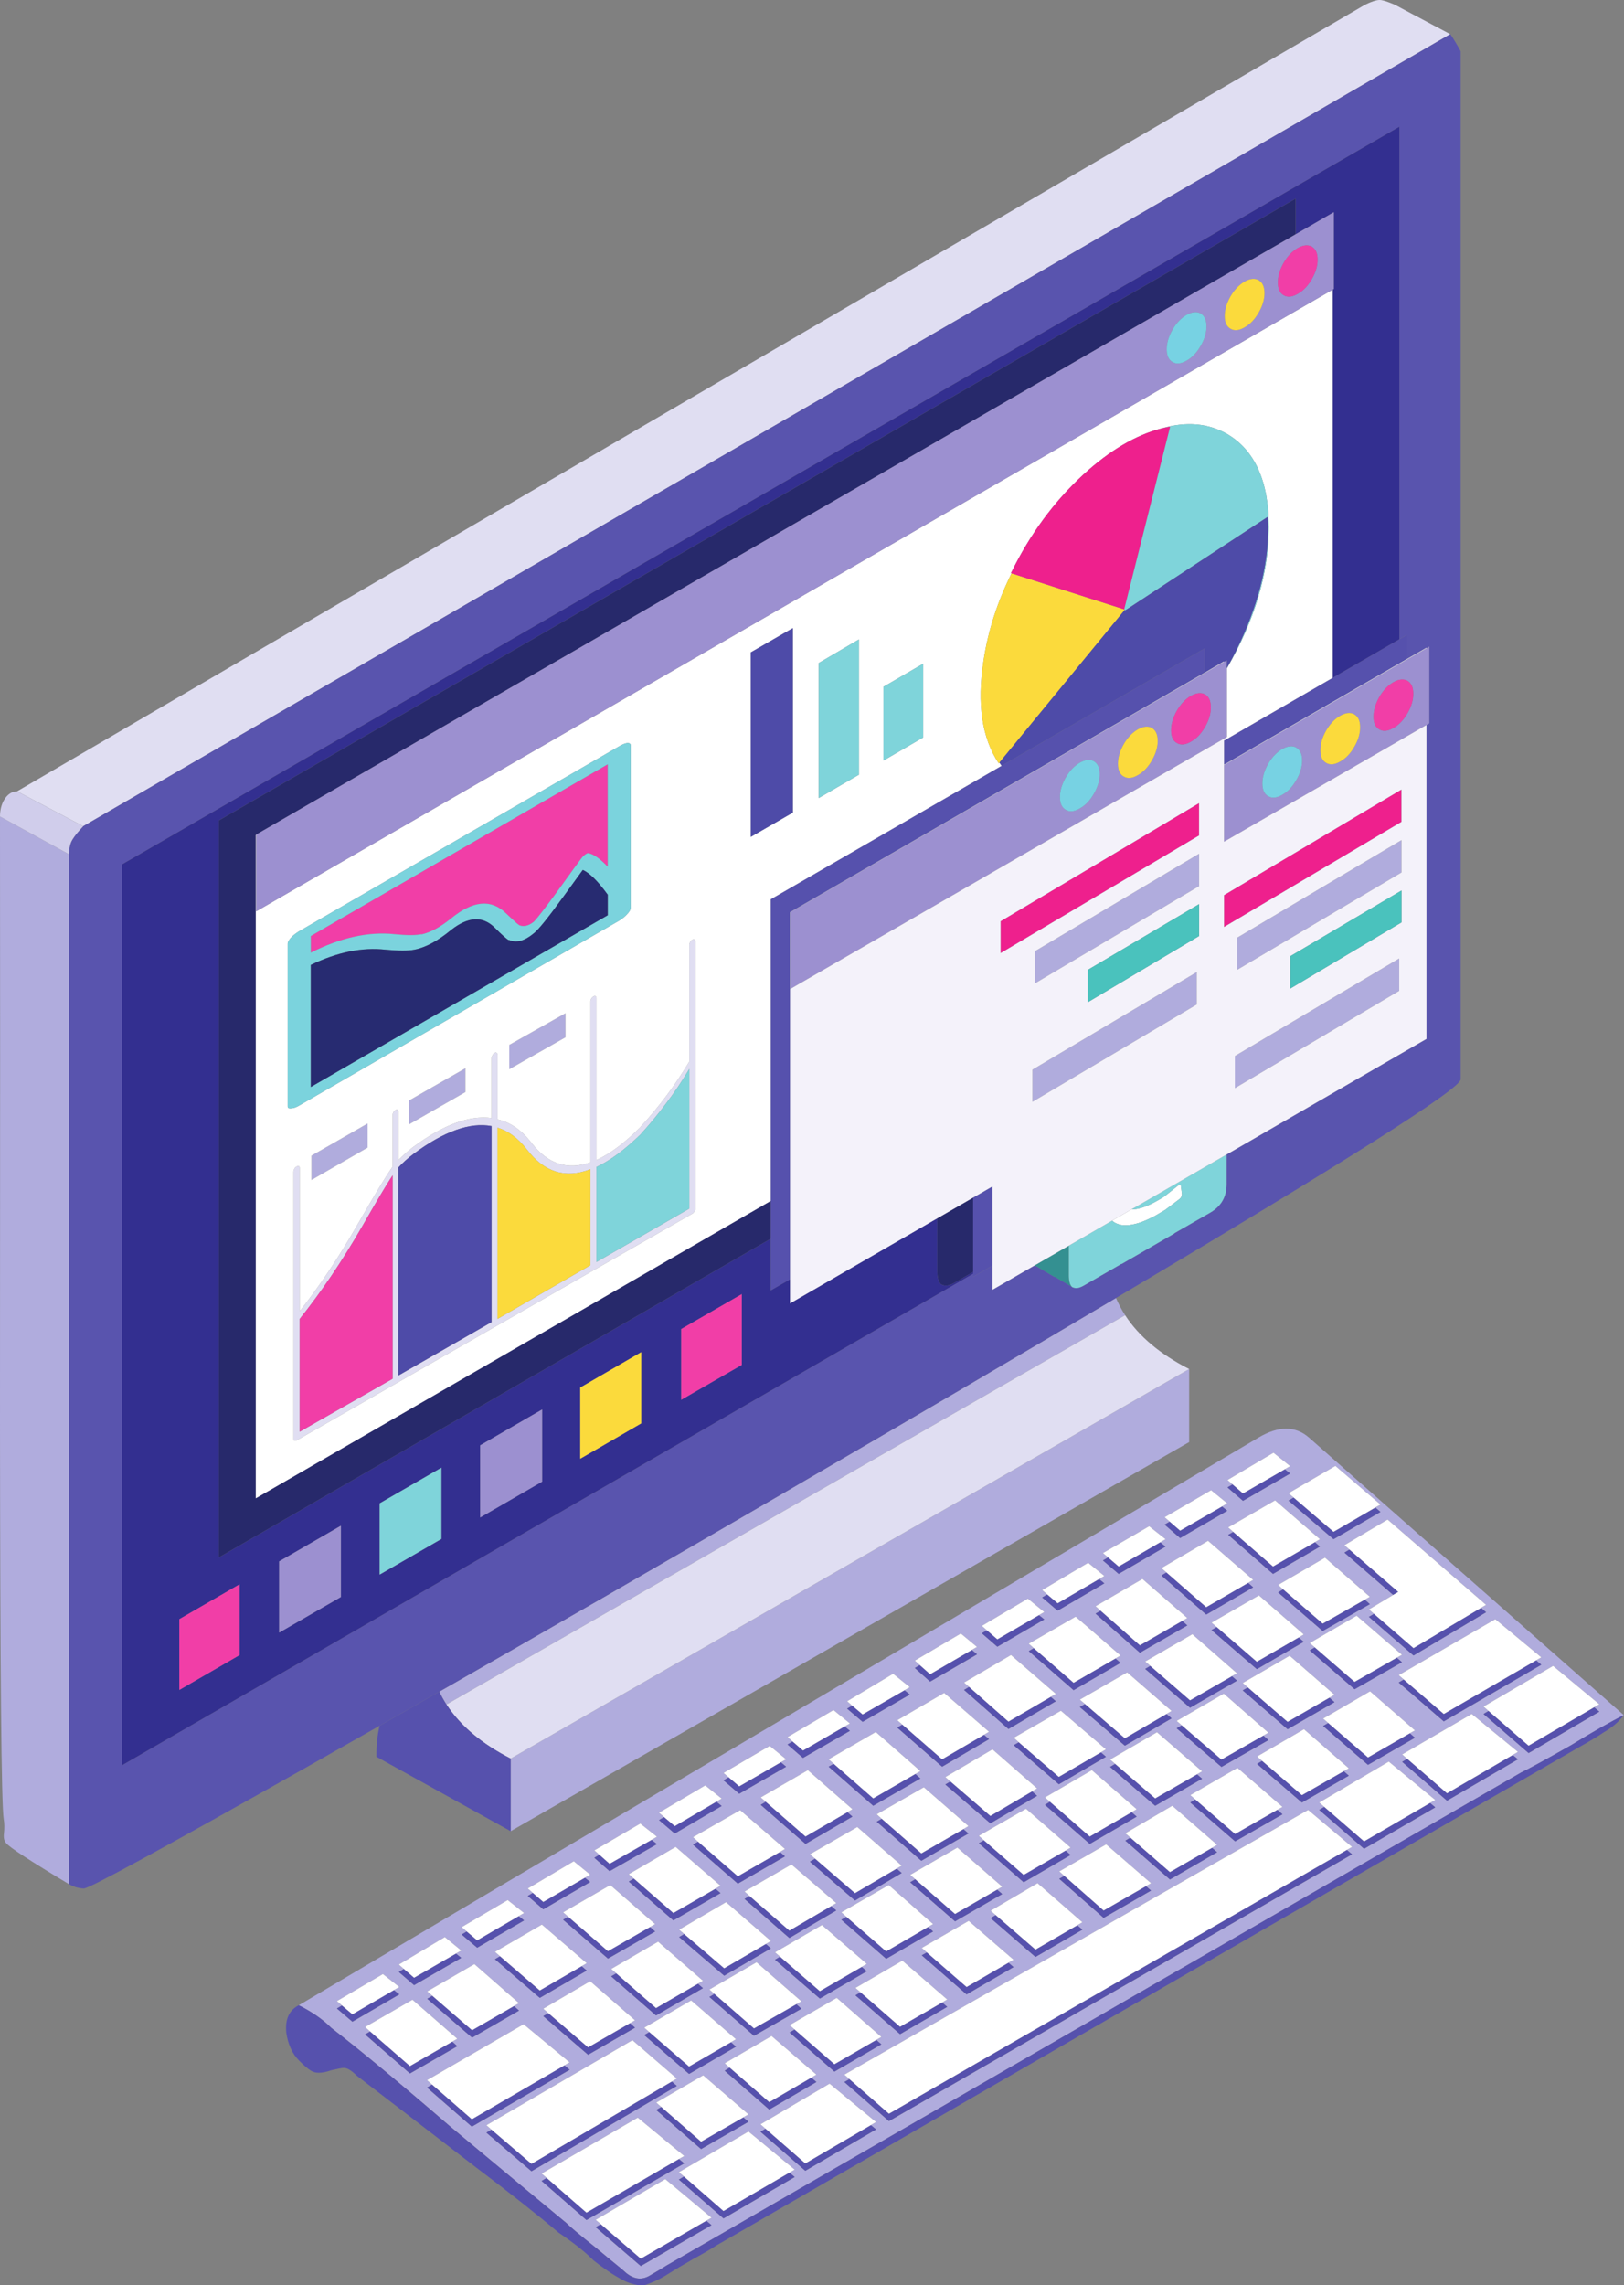
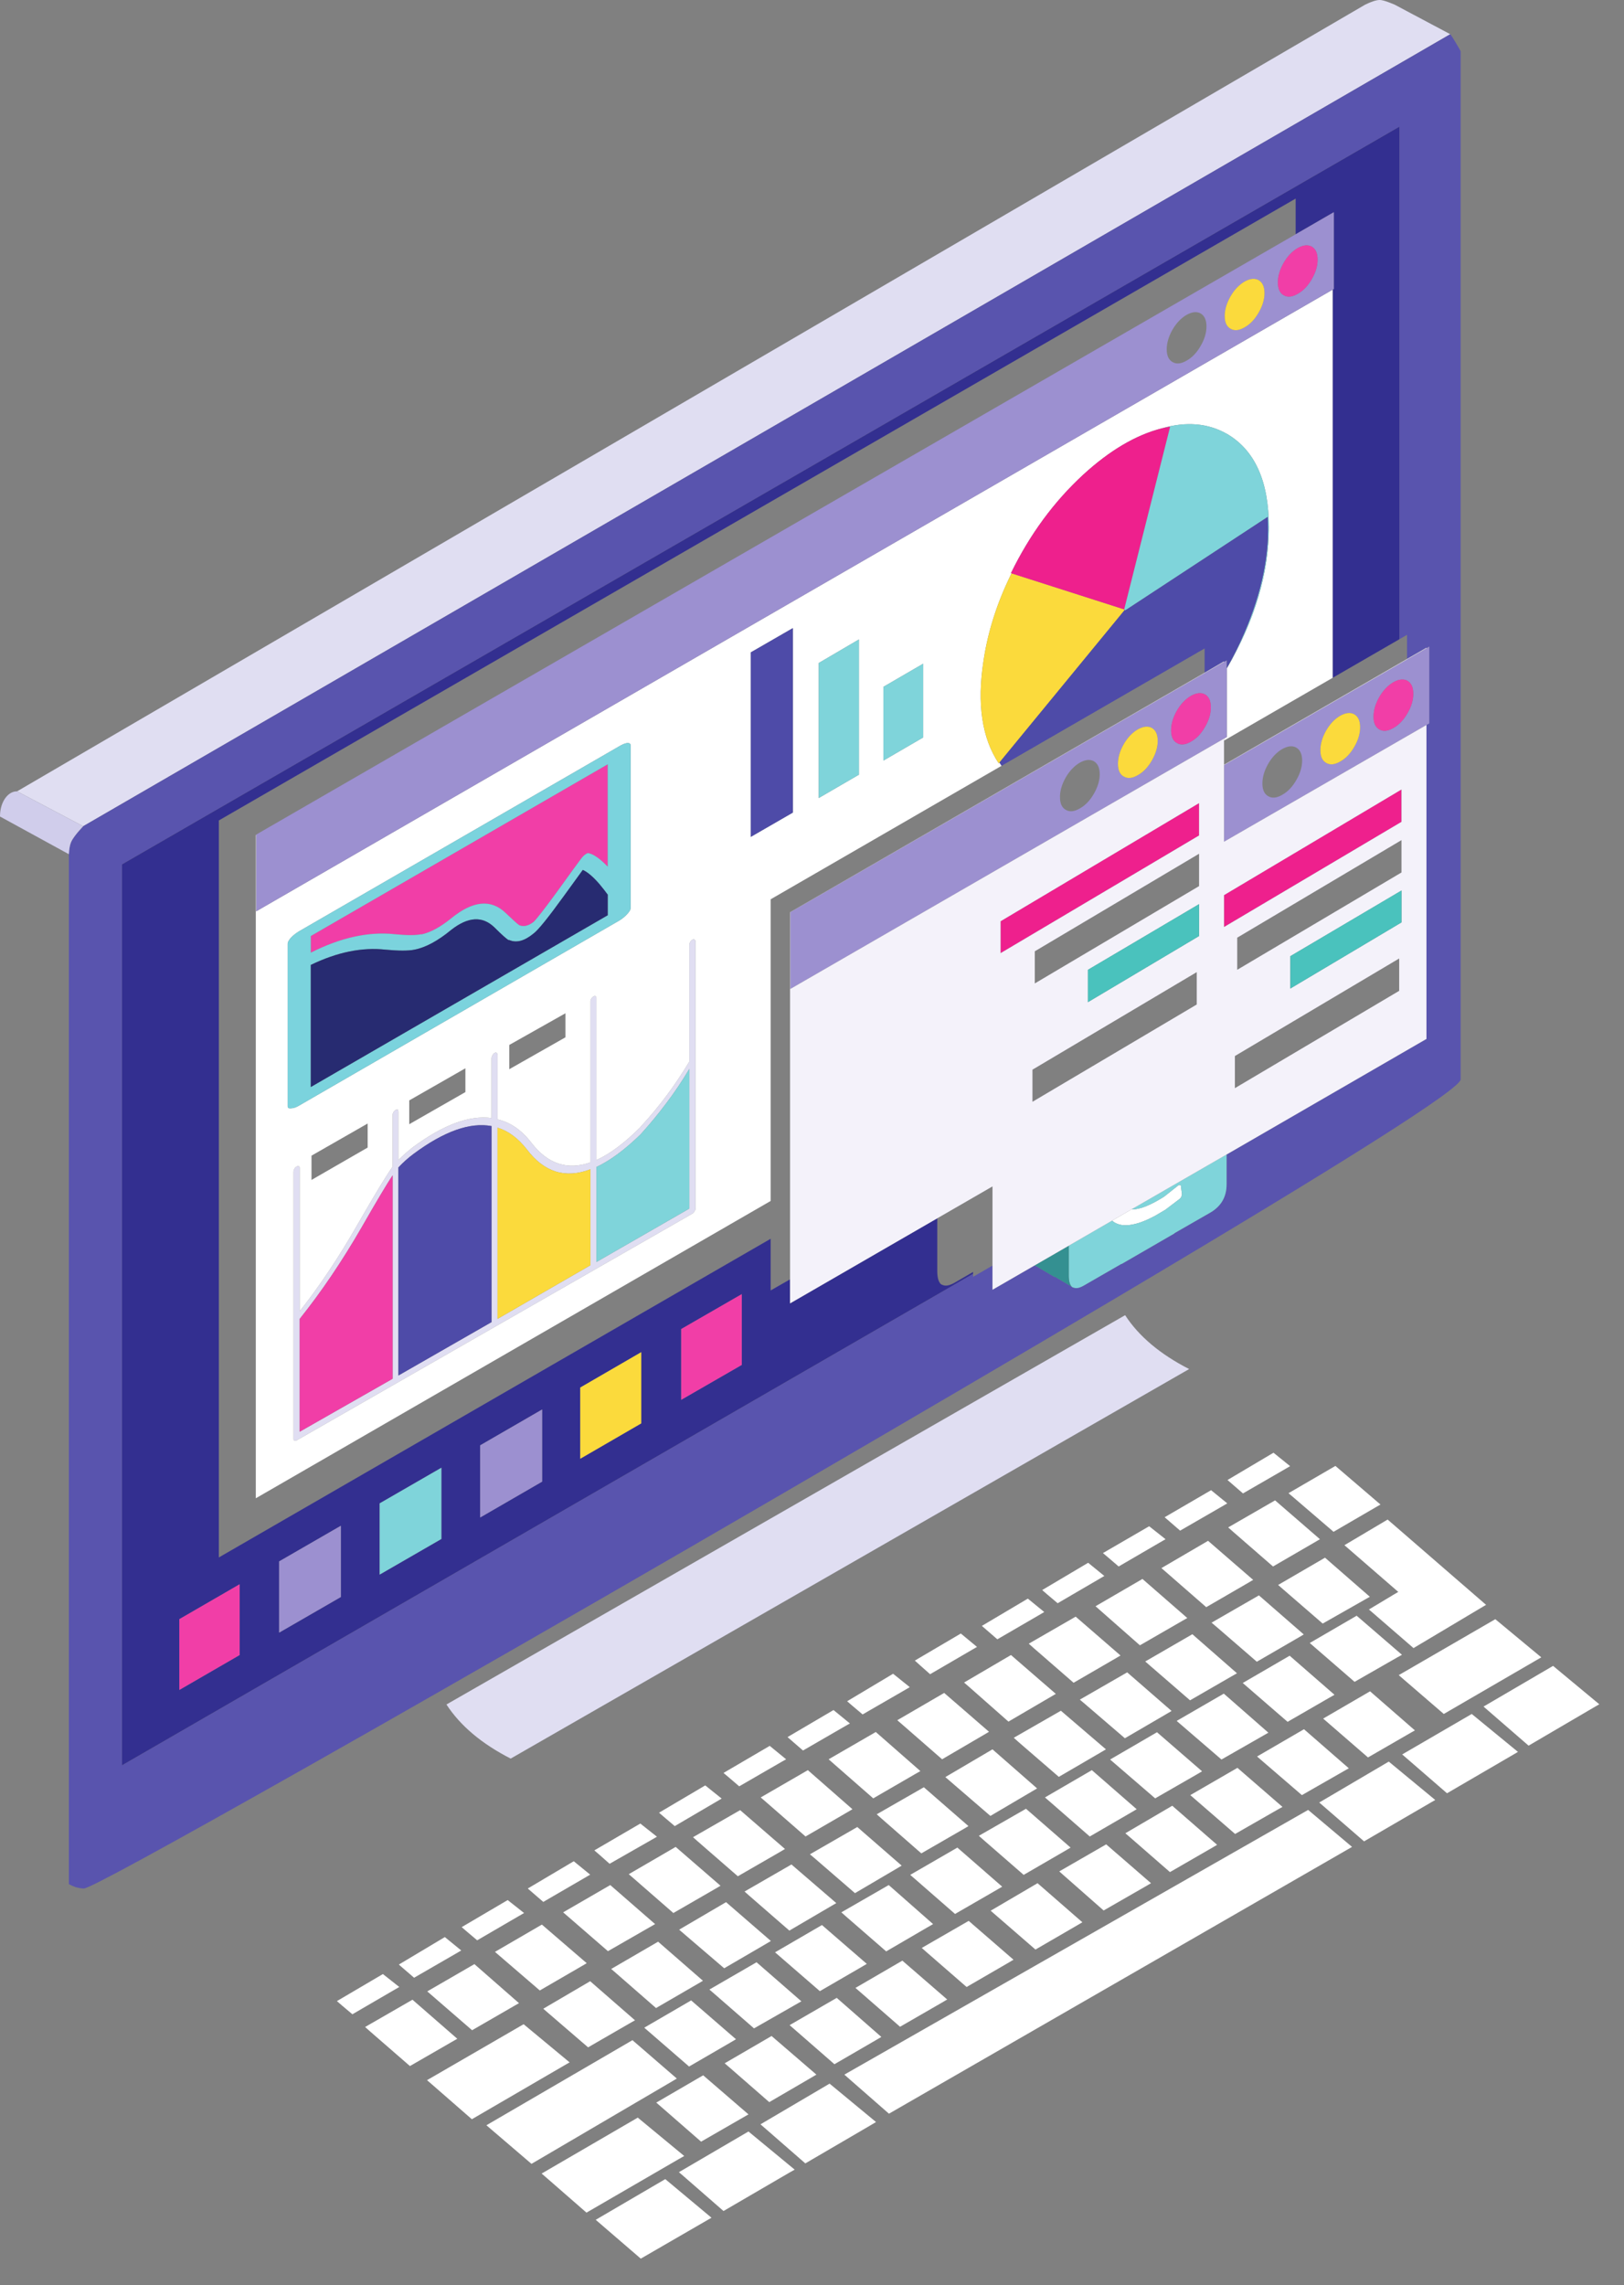
<svg xmlns="http://www.w3.org/2000/svg" height="568.4" preserveAspectRatio="xMidYMid meet" version="1.0" viewBox="0.0 -0.0 404.1 568.4" width="404.1" zoomAndPan="magnify">
  <rect x="0.0" y="-0.0" width="404.1" height="568.4" fill="#808080" stroke="none" />
  <defs>
    <clipPath id="a">
-       <path d="M 0 203 L 404.051 203 L 404.051 567 L 0 567 Z M 0 203" />
-     </clipPath>
+       </clipPath>
    <clipPath id="b">
-       <path d="M 71 157 L 404.051 157 L 404.051 568.441 L 71 568.441 Z M 71 157" />
-     </clipPath>
+       </clipPath>
  </defs>
  <g>
    <g clip-path="url(#a)">
      <path d="M 149.5 553.203 L 148.234 553.949 L 159.445 563.609 L 177.039 553.434 L 175.746 552.34 L 177.039 551.594 L 165.539 541.992 L 148.234 552.109 Z M 184.945 526.637 L 186.242 525.891 L 174.973 516.172 L 163.301 522.957 L 164.562 524.051 L 163.301 524.797 L 174.453 534.516 L 186.242 527.73 Z M 170.199 541.355 L 168.934 542.105 L 180.031 551.766 L 197.742 541.473 L 196.418 540.379 L 197.742 539.633 L 186.242 530.145 L 168.934 540.266 Z M 216.688 528.562 L 217.98 527.789 L 206.426 518.242 L 189.23 528.363 L 190.496 529.457 L 189.23 530.203 L 200.387 539.918 L 217.98 529.629 Z M 234.426 498.062 L 235.691 497.312 L 224.535 487.652 L 212.863 494.438 L 214.129 495.531 L 212.863 496.277 L 223.961 505.938 L 235.691 499.152 Z M 218.039 507.375 L 219.305 506.629 L 208.207 496.91 L 196.477 503.695 L 197.742 504.789 L 196.477 505.535 L 207.633 515.254 L 219.305 508.469 Z M 210.621 476.758 L 209.355 477.477 L 220.512 487.191 L 232.184 480.406 L 230.918 479.285 L 232.184 478.566 L 221.145 468.852 L 209.355 475.637 Z M 214.414 489.207 L 215.684 488.457 L 204.527 478.797 L 192.855 485.582 L 194.117 486.676 L 192.855 487.422 L 204.008 497.082 L 215.684 490.297 Z M 198.145 498.492 L 199.41 497.773 L 188.254 488.055 L 176.523 494.84 L 177.789 495.934 L 176.523 496.68 L 187.621 506.34 L 199.41 499.613 Z M 181.586 514.273 L 180.32 515.023 L 191.414 524.684 L 203.145 517.84 L 201.883 516.746 L 203.145 516 L 191.992 506.398 L 180.32 513.184 Z M 161.574 505.418 L 160.309 506.168 L 171.465 515.828 L 183.137 509.043 L 181.871 507.949 L 183.137 507.203 L 171.98 497.543 L 160.309 504.328 Z M 153.352 490.816 L 152.086 491.562 L 163.242 501.281 L 174.914 494.496 L 173.648 493.402 L 174.914 492.656 L 163.758 482.938 L 152.086 489.723 Z M 190.555 483.512 L 191.82 482.766 L 180.664 473.105 L 168.992 479.949 L 170.258 481.039 L 168.992 481.789 L 180.203 491.391 L 191.82 484.605 Z M 178.02 469.77 L 179.285 469.023 L 168.129 459.363 L 156.457 466.148 L 157.723 467.242 L 156.457 467.988 L 167.555 477.648 L 179.285 470.863 Z M 186.527 471.582 L 185.266 472.301 L 196.418 482.02 L 208.094 475.176 L 206.824 474.082 L 208.094 473.336 L 196.938 463.734 L 185.266 470.461 Z M 178.25 448.121 L 179.57 447.344 L 175.488 444.066 L 163.988 450.855 L 165.254 451.945 L 163.988 452.691 L 167.898 456.027 L 179.57 449.188 Z M 149.152 461.316 L 147.891 462.066 L 151.684 465.398 L 163.473 458.672 L 162.121 457.609 L 163.473 456.832 L 159.332 453.555 L 147.891 460.227 Z M 202.832 462.297 L 201.535 463.043 L 212.746 472.703 L 224.363 465.859 L 223.102 464.77 L 224.363 464.02 L 213.324 454.418 L 201.535 461.203 Z M 173.707 458.07 L 172.441 458.789 L 183.598 468.504 L 195.328 461.719 L 194.062 460.629 L 195.328 459.879 L 184.172 450.219 L 172.441 456.949 Z M 190.555 448.148 L 189.289 448.898 L 200.445 458.617 L 212.113 451.832 L 210.852 450.738 L 212.113 449.992 L 201.02 440.273 L 189.289 447.059 Z M 227.758 441.223 L 229.02 440.504 L 217.926 430.785 L 206.191 437.57 L 207.461 438.691 L 206.191 439.41 L 217.289 449.129 L 229.02 442.344 Z M 181.324 442.055 L 180.031 442.805 L 183.941 446.137 L 195.613 439.41 L 194.289 438.316 L 195.613 437.57 L 191.531 434.234 L 180.031 440.965 Z M 197.223 433.145 L 195.961 433.891 L 199.812 437.227 L 211.484 430.496 L 210.16 429.406 L 211.484 428.656 L 207.402 425.324 L 195.961 432.051 Z M 225.055 420.406 L 226.379 419.629 L 222.234 416.297 L 210.793 423.137 L 212.059 424.23 L 210.793 424.98 L 214.645 428.254 L 226.379 421.469 Z M 230.633 485.613 L 229.363 486.332 L 240.52 496.047 L 252.191 489.262 L 250.93 488.172 L 252.191 487.422 L 241.039 477.762 L 229.363 484.492 Z M 248.109 470 L 249.379 469.254 L 238.223 459.535 L 226.488 466.32 L 227.758 467.414 L 226.488 468.16 L 237.645 477.879 L 249.379 471.094 Z M 247.766 476.324 L 246.504 477.074 L 257.656 486.734 L 269.328 479.949 L 268.062 478.855 L 269.328 478.109 L 258.176 468.391 L 246.504 475.234 Z M 264.844 466.578 L 263.578 467.297 L 274.617 477.016 L 286.406 470.23 L 285.141 469.137 L 286.406 468.391 L 275.254 458.73 L 263.578 465.457 Z M 219.418 452.375 L 218.152 453.094 L 229.254 462.812 L 240.98 456.027 L 239.715 454.938 L 240.98 454.188 L 229.883 444.527 L 218.152 451.254 Z M 265.133 460.281 L 266.395 459.535 L 255.301 449.875 L 243.566 456.602 L 244.836 457.723 L 243.566 458.441 L 254.723 468.16 L 266.395 461.375 Z M 261.277 448.148 L 260.016 448.898 L 271.168 458.617 L 282.84 451.832 L 281.574 450.738 L 282.84 449.992 L 271.688 440.273 L 260.016 447.059 Z M 256.793 445.562 L 258.059 444.816 L 246.961 435.098 L 235.23 441.996 L 236.496 443.09 L 235.23 443.84 L 246.441 453.496 L 258.059 446.656 Z M 224.535 428.945 L 223.27 429.691 L 234.426 439.41 L 246.098 432.566 L 244.836 431.477 L 246.098 430.73 L 234.941 421.066 L 223.27 427.855 Z M 228.879 414.141 L 227.641 414.859 L 231.438 418.25 L 243.109 411.465 L 241.812 410.371 L 243.109 409.625 L 239.086 406.289 L 227.641 413.02 Z M 253.516 433.344 L 252.254 434.062 L 263.465 443.781 L 275.191 436.938 L 273.93 435.844 L 275.191 435.098 L 263.98 425.496 L 252.254 432.223 Z M 241.152 419.574 L 239.891 420.32 L 250.93 430.039 L 262.715 423.137 L 261.449 422.047 L 262.715 421.297 L 251.562 411.637 L 239.891 418.48 Z M 301.586 459.594 L 302.852 458.844 L 291.695 449.129 L 280.023 455.969 L 281.289 457.062 L 280.023 457.812 L 291.121 467.469 L 302.852 460.688 Z M 297.445 447.574 L 296.184 448.324 L 307.336 457.984 L 319.121 451.254 L 317.828 450.137 L 319.121 449.414 L 307.91 439.699 L 296.184 446.484 Z M 297.848 441.309 L 299.113 440.562 L 287.898 430.844 L 276.23 437.629 L 277.492 438.719 L 276.23 439.469 L 287.441 449.129 L 299.113 442.402 Z M 269.988 423.828 L 268.695 424.574 L 279.906 434.18 L 291.523 427.395 L 290.258 426.301 L 291.523 425.555 L 280.48 415.949 L 268.695 422.734 Z M 286.23 414.34 L 284.969 415.09 L 296.121 424.746 L 307.797 418.02 L 306.531 416.898 L 307.797 416.18 L 296.695 406.465 L 284.969 413.246 Z M 314.352 431.676 L 315.613 430.957 L 304.52 421.242 L 292.789 428.027 L 294.055 429.117 L 292.789 429.867 L 303.941 439.469 L 315.613 432.797 Z M 329.531 449.414 L 328.266 450.164 L 339.422 459.824 L 357.133 449.531 L 355.84 448.438 L 357.133 447.691 L 345.57 438.145 L 328.266 448.324 Z M 314.062 437.973 L 312.797 438.719 L 323.953 448.324 L 335.625 441.652 L 334.359 440.531 L 335.625 439.812 L 324.473 430.094 L 312.797 436.879 Z M 211.367 517.121 L 210.105 517.84 L 221.199 527.559 L 336.434 461.203 L 335.137 460.109 L 336.434 459.363 L 325.508 450.164 L 210.105 516 Z M 350.809 431.102 L 352.07 430.383 L 340.914 420.664 L 329.242 427.449 L 330.508 428.543 L 329.242 429.289 L 340.398 438.949 L 352.07 432.223 Z M 310.496 419.688 L 309.23 420.438 L 320.391 430.094 L 332.062 423.367 L 330.797 422.246 L 332.062 421.527 L 320.906 411.812 L 309.23 418.594 Z M 370.41 425.555 L 369.145 426.301 L 380.359 436.02 L 397.953 425.727 L 396.66 424.633 L 397.953 423.887 L 386.453 414.34 L 369.145 424.461 Z M 350.172 437.457 L 348.906 438.203 L 360.062 447.863 L 377.715 437.57 L 376.395 436.508 L 377.715 435.73 L 366.215 426.301 L 348.906 436.363 Z M 349.312 417.734 L 348.047 418.48 L 359.258 428.141 L 383.52 414.055 L 382.23 412.961 L 383.52 412.215 L 372.078 402.727 L 348.047 416.641 Z M 122.301 529.684 L 121.035 530.434 L 132.25 540.035 L 168.414 518.816 L 167.152 517.727 L 168.414 516.977 L 157.375 507.434 L 121.035 528.594 Z M 136.043 541.703 L 134.777 542.449 L 145.934 552.168 L 170.258 538.082 L 168.934 536.988 L 170.258 536.242 L 158.699 526.695 L 134.777 540.609 Z M 136.445 500.707 L 135.184 501.453 L 146.336 511.055 L 158.008 504.328 L 156.742 503.207 L 158.008 502.488 L 146.855 492.77 L 135.184 499.613 Z M 127.879 498.949 L 129.145 498.23 L 118.047 488.516 L 106.316 495.301 L 107.582 496.395 L 106.316 497.141 L 117.473 506.801 L 129.145 500.074 Z M 107.523 518.473 L 106.258 519.219 L 117.414 528.938 L 141.738 514.793 L 140.441 513.699 L 141.738 512.953 L 130.293 503.465 L 106.258 517.379 Z M 124.43 486.562 L 123.164 487.309 L 134.32 496.91 L 145.992 490.125 L 144.727 489.031 L 145.992 488.285 L 134.836 478.684 L 123.164 485.469 Z M 116.148 480.406 L 114.883 481.156 L 118.738 484.434 L 130.41 477.648 L 129.059 476.586 L 130.41 475.809 L 126.328 472.586 L 114.883 479.316 Z M 145.531 467.039 L 146.855 466.262 L 142.77 462.93 L 131.328 469.711 L 132.594 470.805 L 131.328 471.555 L 135.184 474.887 L 146.855 468.102 Z M 100.508 489.723 L 99.242 490.469 L 103.039 493.746 L 114.77 486.961 L 113.445 485.898 L 114.77 485.121 L 110.688 481.789 L 99.242 488.629 Z M 141.391 476.727 L 140.129 477.477 L 151.281 487.137 L 163.012 480.406 L 161.746 479.285 L 163.012 478.566 L 151.855 468.852 L 140.129 475.637 Z M 85.098 498.809 L 83.836 499.555 L 87.688 502.832 L 99.359 496.047 L 98.008 494.984 L 99.359 494.207 L 95.277 490.988 L 83.836 497.715 Z M 92.113 505.277 L 90.848 505.996 L 102.004 515.711 L 113.793 508.93 L 112.527 507.805 L 113.793 507.086 L 102.637 497.371 L 90.848 504.156 Z M 17.137 468.621 C 7.551 462.871 2.336 459.461 1.496 458.387 C 1.035 457.848 0.863 457.102 0.977 456.145 C 1.133 454.688 1.113 453.441 0.922 452.406 C 0.344 448.84 0.039 415.895 0 353.562 C 0.039 279.121 0.039 228.961 0 203.086 L 17.137 212.461 Z M 101.832 273.695 L 115.805 265.703 L 115.805 271.625 L 101.832 279.617 Z M 140.703 258 L 126.73 265.934 L 126.73 259.895 L 140.703 252.02 Z M 91.48 285.426 L 77.508 293.477 L 77.508 287.438 L 91.48 279.445 Z M 327.172 409.742 L 325.906 410.488 L 337.062 420.148 L 348.852 413.422 L 347.559 412.301 L 348.852 411.582 L 337.578 401.863 L 325.906 408.648 Z M 335.797 385.418 L 334.531 386.164 L 346.664 396.688 L 340.629 400.312 L 341.895 401.402 L 340.629 402.152 L 351.727 411.754 L 369.781 401 L 368.516 399.906 L 369.781 399.16 L 345.285 377.945 L 334.531 384.324 Z M 127.074 455.453 L 127.074 437.398 L 295.895 340.512 L 295.895 358.68 Z M 339.594 397.867 L 340.855 397.148 L 329.703 387.43 L 318.031 394.215 L 319.297 395.309 L 318.031 396.055 L 329.129 405.656 L 340.855 398.988 Z M 327.172 383.578 L 328.438 382.832 L 317.281 373.172 L 305.609 379.898 L 306.875 381.02 L 305.609 381.738 L 316.766 391.457 L 328.438 384.672 Z M 291.062 378.461 L 289.797 379.207 L 293.648 382.543 L 305.383 375.758 L 304.059 374.695 L 305.383 373.918 L 301.355 370.641 L 289.797 377.367 Z M 310.559 393.699 L 311.82 392.949 L 300.605 383.234 L 288.992 390.02 L 290.258 391.109 L 288.992 391.859 L 300.148 401.574 L 311.82 394.789 Z M 302.766 404.68 L 301.473 405.43 L 312.738 415.145 L 324.414 408.359 L 323.148 407.27 L 324.414 406.52 L 313.258 396.805 L 301.473 403.59 Z M 404.051 426.59 C 400.676 428.273 396.309 430.766 390.938 434.062 C 384.309 437.82 380.168 440.082 378.52 440.848 L 165.828 563.496 C 165.141 563.953 163.797 564.762 161.805 565.91 C 159.848 567.137 157.875 566.965 155.883 565.391 C 155.422 565.008 154.98 564.625 154.559 564.242 C 152.758 562.785 150.688 561.078 148.348 559.125 C 144.211 555.828 141.738 553.758 140.934 552.914 C 133.879 547.09 124.141 539 111.723 528.648 C 99.684 518.262 89.93 510.172 82.453 504.387 C 80.348 502.277 77.645 500.398 74.348 498.75 L 313.199 357.531 C 318.145 354.617 322.305 354.617 325.68 357.531 Z M 321.91 372.48 L 320.617 373.23 L 331.828 382.832 L 343.504 376.047 L 342.211 374.953 L 343.504 374.207 L 332.289 364.605 L 320.617 371.387 Z M 306.703 369.203 L 305.438 369.949 L 309.289 373.285 L 321.02 366.5 L 319.695 365.438 L 321.02 364.66 L 316.883 361.324 L 305.438 368.109 Z M 257.254 409.941 L 255.988 410.66 L 267.145 420.379 L 278.816 413.594 L 277.551 412.5 L 278.816 411.754 L 267.66 402.094 L 255.988 408.82 Z M 273.871 400.625 L 272.605 401.344 L 283.645 411.062 L 295.434 404.277 L 294.168 403.156 L 295.434 402.438 L 284.277 392.719 L 272.605 399.504 Z M 273.469 392.75 L 274.789 391.973 L 270.766 388.695 L 259.324 395.48 L 260.59 396.574 L 259.324 397.32 L 263.176 400.598 L 274.789 393.812 Z M 288.68 383.605 L 290.027 382.832 L 285.945 379.609 L 274.445 386.281 L 275.738 387.371 L 274.445 388.121 L 278.355 391.457 L 290.027 384.672 Z M 258.52 401.719 L 259.84 400.941 L 255.758 397.609 L 244.316 404.395 L 245.578 405.484 L 244.316 406.234 L 248.168 409.566 L 259.84 402.781 Z M 279.965 327.113 L 111.09 423.941 C 110.422 422.91 109.828 421.844 109.309 420.75 C 135.48 405.812 163.75 389.512 194.117 371.848 C 226.672 352.914 254.531 336.578 277.695 322.832 C 278.32 324.309 279.078 325.738 279.965 327.113 Z M 307.277 270.648 L 307.277 262.656 L 348.16 238.391 L 348.16 246.441 Z M 307.855 241.211 L 307.855 233.219 L 348.734 208.953 L 348.734 217 Z M 256.906 274.039 L 256.906 266.051 L 297.789 241.785 L 297.789 249.836 Z M 298.363 212.344 L 298.363 220.395 L 257.484 244.602 L 257.484 236.609 L 298.363 212.344" fill="#b0acdd" fill-rule="evenodd" />
    </g>
    <g>
      <path d="M 89.988 305.262 C 85.117 313.699 79.98 321.289 74.578 328.035 L 74.578 356.094 L 97.691 342.926 L 97.691 292.328 C 96.195 294.59 93.629 298.902 89.988 305.262 Z M 102.926 286.98 C 101.582 287.977 100.316 289.105 99.129 290.371 L 99.129 342.121 L 122.301 328.84 L 122.301 280.078 C 116.934 279.082 110.477 281.383 102.926 286.98 Z M 146.91 314.695 L 146.91 290.832 C 140.664 293.207 135.395 291.559 131.098 285.887 C 128.914 283.09 126.48 281.285 123.797 280.48 L 123.797 328.035 Z M 127.074 437.398 C 119.867 433.719 114.539 429.234 111.09 423.941 L 279.965 327.113 C 283.379 332.363 288.688 336.832 295.895 340.512 Z M 159.848 281.633 C 159.695 281.785 159.523 281.977 159.332 282.207 C 155.422 286 151.781 288.684 148.406 290.258 L 148.406 313.887 L 171.52 300.605 L 171.52 265.875 C 169.719 268.906 167.785 271.781 165.715 274.5 C 163.875 276.953 161.918 279.332 159.848 281.633 Z M 171.75 234.25 C 171.906 233.984 172.078 233.812 172.27 233.734 C 172.5 233.582 172.672 233.562 172.785 233.676 C 172.977 233.789 173.074 233.945 173.074 234.137 L 173.074 300.605 C 173.074 300.836 172.977 301.066 172.785 301.297 C 172.672 301.562 172.5 301.758 172.27 301.871 L 73.773 358.277 C 73.582 358.355 73.406 358.355 73.254 358.277 C 73.102 358.277 73.023 358.164 73.023 357.934 L 73.023 291.465 C 73.023 291.234 73.102 290.965 73.254 290.66 C 73.406 290.43 73.582 290.258 73.773 290.141 C 74.004 290.027 74.195 289.988 74.348 290.027 C 74.5 290.102 74.578 290.258 74.578 290.488 L 74.578 326.137 C 79.598 319.773 84.371 312.621 88.895 304.688 C 93.418 296.832 96.352 292 97.691 290.199 L 97.691 277.32 C 97.691 277.09 97.77 276.84 97.922 276.57 C 98.074 276.34 98.246 276.168 98.441 276.055 C 98.633 275.977 98.805 275.938 98.957 275.938 C 99.07 276.094 99.129 276.285 99.129 276.516 L 99.129 288.531 C 100.277 287.383 101.469 286.328 102.695 285.367 C 110.246 279.773 116.781 277.34 122.301 278.066 L 122.301 263.23 C 122.301 263 122.379 262.754 122.531 262.484 C 122.684 262.18 122.855 261.984 123.051 261.91 C 123.242 261.758 123.414 261.738 123.566 261.852 C 123.719 261.965 123.797 262.141 123.797 262.367 L 123.797 278.41 C 127.016 279.141 129.852 281.113 132.309 284.336 C 136.332 289.508 141.199 291.102 146.91 289.105 L 146.91 249.027 C 146.91 248.836 146.988 248.605 147.141 248.34 C 147.293 248.109 147.488 247.938 147.715 247.82 C 147.871 247.707 148.023 247.688 148.176 247.766 C 148.328 247.879 148.406 248.031 148.406 248.223 L 148.406 288.531 C 151.781 286.996 155.422 284.277 159.332 280.367 C 159.406 280.25 159.504 280.137 159.617 280.02 C 164.105 275.152 168.07 269.824 171.52 264.035 L 171.52 234.941 C 171.52 234.75 171.598 234.52 171.75 234.25 Z M 360.867 8.508 L 20.699 205.5 L 4.254 196.82 L 339.707 1.148 C 341.277 0.383 342.488 -0.004 343.328 -0.004 C 343.789 -0.004 344.539 0.188 345.57 0.574 L 347.012 1.148 L 360.867 8.508" fill="#e0def2" fill-rule="evenodd" />
    </g>
    <g clip-path="url(#b)">
      <path d="M 164.562 524.051 L 174.453 532.676 L 184.945 526.637 L 186.242 527.73 L 174.453 534.516 L 163.301 524.797 Z M 196.418 540.379 L 197.742 541.473 L 180.031 551.766 L 168.934 542.105 L 170.199 541.355 L 180.031 549.926 Z M 216.688 528.562 L 217.98 529.629 L 200.387 539.918 L 189.23 530.203 L 190.496 529.457 L 200.387 538.082 Z M 197.742 504.789 L 207.633 513.414 L 218.039 507.375 L 219.305 508.469 L 207.633 515.254 L 196.477 505.535 Z M 234.426 498.062 L 235.691 499.152 L 223.961 505.938 L 212.863 496.277 L 214.129 495.531 L 223.961 504.098 Z M 161.574 505.418 L 171.465 513.988 L 181.871 507.949 L 183.137 509.043 L 171.465 515.828 L 160.309 506.168 Z M 177.789 495.934 L 187.621 504.5 L 198.145 498.492 L 199.41 499.613 L 187.621 506.34 L 176.523 496.68 Z M 190.555 483.512 L 191.82 484.605 L 180.203 491.391 L 168.992 481.789 L 170.258 481.039 L 180.203 489.551 Z M 173.648 493.402 L 174.914 494.496 L 163.242 501.281 L 152.086 491.562 L 153.352 490.816 L 163.242 499.441 Z M 178.02 469.77 L 179.285 470.863 L 167.555 477.648 L 156.457 467.988 L 157.723 467.242 L 167.555 475.809 Z M 214.414 489.207 L 215.684 490.297 L 204.008 497.082 L 192.855 487.422 L 194.117 486.676 L 204.008 495.242 Z M 210.621 476.758 L 220.512 485.352 L 230.918 479.285 L 232.184 480.406 L 220.512 487.191 L 209.355 477.477 Z M 206.824 474.082 L 208.094 475.176 L 196.418 482.02 L 185.266 472.301 L 186.527 471.582 L 196.418 480.18 Z M 149.152 461.316 L 151.684 463.562 L 162.121 457.609 L 163.473 458.672 L 151.684 465.398 L 147.891 462.066 Z M 223.102 464.77 L 224.363 465.859 L 212.746 472.703 L 201.535 463.043 L 202.832 462.297 L 212.746 470.863 Z M 194.062 460.629 L 195.328 461.719 L 183.598 468.504 L 172.441 458.789 L 173.707 458.07 L 183.598 466.664 Z M 181.324 442.055 L 183.941 444.297 L 194.289 438.316 L 195.613 439.41 L 183.941 446.137 L 180.031 442.805 Z M 178.25 448.121 L 179.57 449.188 L 167.898 456.027 L 163.988 452.691 L 165.254 451.945 L 167.898 454.188 Z M 190.555 448.148 L 200.445 456.773 L 210.852 450.738 L 212.113 451.832 L 200.445 458.617 L 189.289 448.898 Z M 197.223 433.145 L 199.812 435.387 L 210.16 429.406 L 211.484 430.496 L 199.812 437.227 L 195.961 433.891 Z M 212.059 424.23 L 214.645 426.414 L 225.055 420.406 L 226.379 421.469 L 214.645 428.254 L 210.793 424.98 Z M 248.109 470 L 249.379 471.094 L 237.645 477.879 L 226.488 468.16 L 227.758 467.414 L 237.645 476.039 Z M 261.277 448.148 L 271.168 456.773 L 281.574 450.738 L 282.84 451.832 L 271.168 458.617 L 260.016 448.898 Z M 236.496 443.09 L 246.441 451.656 L 256.793 445.562 L 258.059 446.656 L 246.441 453.496 L 235.23 443.84 Z M 219.418 452.375 L 229.254 460.973 L 239.715 454.938 L 240.98 456.027 L 229.254 462.812 L 218.152 453.094 Z M 207.461 438.691 L 217.289 447.289 L 227.758 441.223 L 229.02 442.344 L 217.289 449.129 L 206.191 439.41 Z M 244.836 431.477 L 246.098 432.566 L 234.426 439.41 L 223.27 429.691 L 224.535 428.945 L 234.426 437.57 Z M 230.633 485.613 L 240.52 494.207 L 250.93 488.172 L 252.191 489.262 L 240.52 496.047 L 229.363 486.332 Z M 247.766 476.324 L 257.656 484.895 L 268.062 478.855 L 269.328 479.949 L 257.656 486.734 L 246.504 477.074 Z M 244.836 457.723 L 254.723 466.32 L 265.133 460.281 L 266.395 461.375 L 254.723 468.16 L 243.566 458.441 Z M 241.812 410.371 L 243.109 411.465 L 231.438 418.25 L 227.641 414.859 L 228.879 414.141 L 231.438 416.41 Z M 253.516 433.344 L 263.465 441.941 L 273.93 435.844 L 275.191 436.938 L 263.465 443.781 L 252.254 434.062 Z M 285.141 469.137 L 286.406 470.23 L 274.617 477.016 L 263.578 467.297 L 264.844 466.578 L 274.617 475.176 Z M 241.152 419.574 L 250.93 428.199 L 261.449 422.047 L 262.715 423.137 L 250.93 430.039 L 239.891 420.32 Z M 277.492 438.719 L 287.441 447.289 L 297.848 441.309 L 299.113 442.402 L 287.441 449.129 L 276.23 439.469 Z M 281.289 457.062 L 291.121 465.629 L 301.586 459.594 L 302.852 460.688 L 291.121 467.469 L 280.023 457.812 Z M 297.445 447.574 L 307.336 456.145 L 317.828 450.137 L 319.121 451.254 L 307.336 457.984 L 296.184 448.324 Z M 314.352 431.676 L 315.613 432.797 L 303.941 439.469 L 292.789 429.867 L 294.055 429.117 L 303.941 437.629 Z M 286.23 414.34 L 296.121 422.906 L 306.531 416.898 L 307.797 418.02 L 296.121 424.746 L 284.969 415.09 Z M 334.359 440.531 L 335.625 441.652 L 323.953 448.324 L 312.797 438.719 L 314.062 437.973 L 323.953 446.484 Z M 350.809 431.102 L 352.07 432.223 L 340.398 438.949 L 329.242 429.289 L 330.508 428.543 L 340.398 437.109 Z M 310.496 419.688 L 320.391 428.254 L 330.797 422.246 L 332.062 423.367 L 320.391 430.094 L 309.23 420.438 Z M 370.41 425.555 L 380.359 434.18 L 396.66 424.633 L 397.953 425.727 L 380.359 436.02 L 369.145 426.301 Z M 329.531 449.414 L 339.422 457.984 L 355.84 448.438 L 357.133 449.531 L 339.422 459.824 L 328.266 450.164 Z M 350.172 437.457 L 360.062 446.023 L 376.395 436.508 L 377.715 437.57 L 360.062 447.863 L 348.906 438.203 Z M 382.23 412.961 L 383.52 414.055 L 359.258 428.141 L 348.047 418.48 L 349.312 417.734 L 359.258 426.301 Z M 136.445 500.707 L 146.336 509.215 L 156.742 503.207 L 158.008 504.328 L 146.336 511.055 L 135.184 501.453 Z M 122.301 529.684 L 132.25 538.195 L 167.152 517.727 L 168.414 518.816 L 132.25 540.035 L 121.035 530.434 Z M 140.441 513.699 L 141.738 514.793 L 117.414 528.938 L 106.258 519.219 L 107.523 518.473 L 117.414 527.098 Z M 124.43 486.562 L 134.32 495.07 L 144.727 489.031 L 145.992 490.125 L 134.32 496.91 L 123.164 487.309 Z M 100.508 489.723 L 103.039 491.906 L 113.445 485.898 L 114.77 486.961 L 103.039 493.746 L 99.242 490.469 Z M 129.059 476.586 L 130.41 477.648 L 118.738 484.434 L 114.883 481.156 L 116.148 480.406 L 118.738 482.594 Z M 145.531 467.039 L 146.855 468.102 L 135.184 474.887 L 131.328 471.555 L 132.594 470.805 L 135.184 473.047 Z M 141.391 476.727 L 151.281 485.297 L 161.746 479.285 L 163.012 480.406 L 151.281 487.137 L 140.129 477.477 Z M 85.098 498.809 L 87.688 500.992 L 98.008 494.984 L 99.359 496.047 L 87.688 502.832 L 83.836 499.555 Z M 92.113 505.277 L 102.004 513.871 L 112.527 507.805 L 113.793 508.93 L 102.004 515.711 L 90.848 505.996 Z M 127.879 498.949 L 129.145 500.074 L 117.473 506.801 L 106.316 497.141 L 107.582 496.395 L 117.473 504.961 Z M 327.172 409.742 L 337.062 418.309 L 347.559 412.301 L 348.852 413.422 L 337.062 420.148 L 325.906 410.488 Z M 346.664 396.688 L 334.531 386.164 L 335.797 385.418 L 347.934 395.941 Z M 341.895 401.402 L 351.727 409.914 L 368.516 399.906 L 369.781 401 L 351.727 411.754 L 340.629 402.152 Z M 319.297 395.309 L 329.129 403.816 L 339.594 397.867 L 340.855 398.988 L 329.129 405.656 L 318.031 396.055 Z M 306.875 381.02 L 316.766 389.617 L 327.172 383.578 L 328.438 384.672 L 316.766 391.457 L 305.609 381.738 Z M 310.559 393.699 L 311.82 394.789 L 300.148 401.574 L 288.992 391.859 L 290.258 391.109 L 300.148 399.734 Z M 304.059 374.695 L 305.383 375.758 L 293.648 382.543 L 289.797 379.207 L 291.062 378.461 L 293.648 380.703 Z M 404.051 426.59 C 402.785 428.273 401.102 429.711 398.988 430.902 C 397.805 431.742 395.73 432.988 392.781 434.637 L 178.25 558.492 C 176.984 559.336 175.086 560.449 172.555 561.828 C 170.066 563.246 167.938 564.512 166.176 565.621 C 164.41 566.773 162.418 567.711 160.195 568.441 C 158.125 568.441 156.055 567.809 153.984 566.543 C 152.758 565.852 151.57 565.086 150.418 564.242 C 149.535 563.629 148.637 562.957 147.715 562.23 C 145.684 560.16 142.789 557.859 139.035 555.328 C 133.668 550.805 126.824 545.402 118.508 539.117 C 105.664 529.227 95.738 521.598 88.723 516.23 C 87.457 514.965 86.402 514.332 85.559 514.332 C 85.137 514.332 84.102 514.523 82.453 514.906 C 81.266 515.328 80.211 515.539 79.293 515.539 C 78.527 515.539 77.855 515.348 77.281 514.965 C 76.59 514.543 75.613 513.699 74.348 512.434 C 72.699 510.746 71.664 508.469 71.242 505.594 C 70.898 502.258 71.93 499.977 74.348 498.75 C 77.645 500.398 80.348 502.277 82.453 504.387 C 89.93 510.172 99.684 518.262 111.723 528.648 C 124.141 539 133.879 547.09 140.934 552.914 C 141.738 553.758 144.211 555.828 148.348 559.125 C 150.688 561.078 152.758 562.785 154.559 564.242 C 154.98 564.625 155.422 565.008 155.883 565.391 C 157.875 566.965 159.848 567.137 161.805 565.91 C 163.797 564.762 165.141 563.953 165.828 563.496 L 378.52 440.848 C 380.168 440.082 384.309 437.82 390.938 434.062 C 396.309 430.766 400.676 428.273 404.051 426.59 Z M 321.91 372.48 L 331.828 380.992 L 342.211 374.953 L 343.504 376.047 L 331.828 382.832 L 320.617 373.23 Z M 306.703 369.203 L 309.289 371.445 L 319.695 365.438 L 321.02 366.5 L 309.289 373.285 L 305.438 369.949 Z M 269.988 423.828 L 279.906 432.34 L 290.258 426.301 L 291.523 427.395 L 279.906 434.18 L 268.695 424.574 Z M 277.551 412.5 L 278.816 413.594 L 267.145 420.379 L 255.988 410.66 L 257.254 409.941 L 267.145 418.539 Z M 149.5 553.203 L 159.445 561.77 L 175.746 552.34 L 177.039 553.434 L 159.445 563.609 L 148.234 553.949 Z M 136.043 541.703 L 145.934 550.328 L 168.934 536.988 L 170.258 538.082 L 145.934 552.168 L 134.777 542.449 Z M 181.586 514.273 L 191.414 522.844 L 201.883 516.746 L 203.145 517.84 L 191.414 524.684 L 180.32 515.023 Z M 211.367 517.121 L 221.199 525.719 L 335.137 460.109 L 336.434 461.203 L 221.199 527.559 L 210.105 517.84 Z M 302.766 404.68 L 312.738 413.305 L 323.148 407.27 L 324.414 408.359 L 312.738 415.145 L 301.473 405.43 Z M 294.168 403.156 L 295.434 404.277 L 283.645 411.062 L 272.605 401.344 L 273.871 400.625 L 283.645 409.223 Z M 275.738 387.371 L 278.355 389.617 L 288.68 383.605 L 290.027 384.672 L 278.355 391.457 L 274.445 388.121 Z M 273.469 392.75 L 274.789 393.812 L 263.176 400.598 L 259.324 397.32 L 260.59 396.574 L 263.176 398.758 Z M 258.52 401.719 L 259.84 402.781 L 248.168 409.566 L 244.316 406.234 L 245.578 405.484 L 248.168 407.73 Z M 127.074 455.453 L 93.668 436.938 C 93.641 434.121 93.898 431.555 94.445 429.234 C 99.324 426.457 104.277 423.629 109.309 420.75 C 109.828 421.844 110.422 422.91 111.09 423.941 C 114.539 429.234 119.867 433.719 127.074 437.398 Z M 191.762 298.707 L 191.762 223.672 L 249.23 190.465 L 299.746 161.285 L 299.746 167.32 L 196.59 226.891 L 196.59 318.199 L 191.762 320.961 Z M 242.133 297.875 L 246.961 295.086 L 246.961 314.781 L 242.133 317.57 Z M 304.574 184.199 L 331.602 168.586 L 348.219 158.984 L 350.113 157.891 L 350.113 163.902 L 304.574 190.207 L 304.574 184.199" fill="#5651ad" fill-rule="evenodd" />
    </g>
    <g>
      <path d="M 242.133 316.82 L 242.133 317.57 L 246.961 314.781 L 246.961 320.789 L 257.426 314.75 C 257.582 314.855 257.754 314.934 257.941 314.98 L 262.023 317.395 C 262.012 317.367 261.992 317.34 261.969 317.309 C 262.129 317.488 262.34 317.594 262.602 317.625 L 266.684 320.039 C 266.801 320.156 266.973 320.234 267.199 320.27 C 267.852 320.539 268.773 320.309 269.961 319.582 L 279.047 314.348 L 279.047 314.406 L 292.27 306.758 L 292.27 306.699 L 301.184 301.582 C 303.863 300.012 305.211 297.676 305.211 294.57 L 305.211 287.152 L 354.945 258.402 L 354.945 180.316 L 355.637 179.914 L 355.637 160.824 L 354.945 161.227 L 354.945 161.113 L 350.113 163.902 L 350.113 157.891 L 348.219 158.984 L 348.219 31.508 L 30.359 214.988 L 30.359 439.066 Z M 109.309 420.75 C 104.277 423.629 99.324 426.457 94.445 429.234 C 88.414 432.664 82.5 436.02 76.703 439.297 C 40.824 459.574 22.215 469.711 20.871 469.711 C 20.336 469.711 19.645 469.598 18.801 469.367 C 18.074 469.098 17.52 468.852 17.137 468.621 L 17.137 212.461 C 17.211 211.23 17.363 210.312 17.594 209.699 C 17.902 208.777 18.938 207.379 20.699 205.5 L 360.867 8.508 C 361.059 8.699 361.52 9.41 362.246 10.637 C 362.938 11.785 363.34 12.496 363.453 12.762 L 363.453 268.465 C 363.371 270.836 334.785 288.957 277.695 322.832 C 254.531 336.578 226.672 352.914 194.117 371.848 C 163.75 389.512 135.48 405.812 109.309 420.75" fill="#5954ae" fill-rule="evenodd" />
    </g>
    <g>
      <path d="M 17.137 212.461 L 0 203.086 C 0 201.363 0.402 199.887 1.207 198.66 C 2.051 197.434 3.066 196.82 4.254 196.82 L 20.699 205.5 C 18.938 207.379 17.902 208.777 17.594 209.699 C 17.363 210.312 17.211 211.23 17.137 212.461" fill="#d0cdeb" fill-rule="evenodd" />
    </g>
    <g>
      <path d="M 44.621 402.727 L 44.621 420.32 L 59.629 411.637 L 59.629 394.043 Z M 134.895 368.512 L 134.895 350.574 L 119.484 359.484 L 119.484 377.426 Z M 94.473 391.629 L 109.824 382.773 L 109.824 365.062 L 94.473 373.918 Z M 69.461 388.352 L 69.461 406.062 L 84.812 397.207 L 84.812 379.496 Z M 144.383 345.113 L 144.383 362.82 L 159.562 354.023 L 159.562 336.312 Z M 169.508 330.562 L 169.508 348.156 L 184.574 339.477 L 184.574 321.883 Z M 322.398 58.273 L 322.398 49.391 L 54.453 204.062 L 54.453 387.371 L 191.762 308.109 L 191.762 320.961 L 196.59 318.199 L 196.59 324.18 L 233.219 303.02 L 233.219 316.133 C 233.219 317.703 233.508 318.777 234.078 319.352 C 234.195 319.465 234.387 319.562 234.656 319.637 C 235.426 319.945 236.496 319.676 237.879 318.832 L 242.133 316.363 L 242.133 316.82 L 30.359 439.066 L 30.359 214.988 L 348.219 31.508 L 348.219 158.984 L 331.602 168.586 L 331.602 72.047 L 331.891 71.871 L 331.891 52.781 L 322.398 58.273" fill="#332f90" fill-rule="evenodd" />
    </g>
    <g>
-       <path d="M 322.398 58.273 L 63.766 207.57 L 63.766 207.629 L 63.652 207.688 L 63.652 372.652 L 191.762 298.707 L 191.762 308.109 L 54.453 387.371 L 54.453 204.062 L 322.398 49.391 Z M 233.219 303.02 L 242.133 297.875 L 242.133 316.363 L 237.879 318.832 C 236.496 319.676 235.426 319.945 234.656 319.637 C 234.387 319.562 234.195 319.465 234.078 319.352 C 233.508 318.777 233.219 317.703 233.219 316.133 L 233.219 303.02" fill="#27296b" fill-rule="evenodd" />
-     </g>
+       </g>
    <g>
      <path d="M 196.418 540.379 L 180.031 549.926 L 170.199 541.355 L 168.934 540.266 L 186.242 530.145 L 197.742 539.633 Z M 164.562 524.051 L 163.301 522.957 L 174.973 516.172 L 186.242 525.891 L 184.945 526.637 L 174.453 532.676 Z M 234.426 498.062 L 223.961 504.098 L 214.129 495.531 L 212.863 494.438 L 224.535 487.652 L 235.691 497.312 Z M 197.742 504.789 L 196.477 503.695 L 208.207 496.91 L 219.305 506.629 L 218.039 507.375 L 207.633 513.414 Z M 216.688 528.562 L 200.387 538.082 L 190.496 529.457 L 189.23 528.363 L 206.426 518.242 L 217.98 527.789 Z M 194.117 486.676 L 192.855 485.582 L 204.527 478.797 L 215.684 488.457 L 214.414 489.207 L 204.008 495.242 Z M 190.555 483.512 L 180.203 489.551 L 170.258 481.039 L 168.992 479.949 L 180.664 473.105 L 191.82 482.766 Z M 173.648 493.402 L 163.242 499.441 L 153.352 490.816 L 152.086 489.723 L 163.758 482.938 L 174.914 492.656 Z M 198.145 498.492 L 187.621 504.5 L 177.789 495.934 L 176.523 494.84 L 188.254 488.055 L 199.41 497.773 Z M 161.574 505.418 L 160.309 504.328 L 171.98 497.543 L 183.137 507.203 L 181.871 507.949 L 171.465 513.988 Z M 157.723 467.242 L 156.457 466.148 L 168.129 459.363 L 179.285 469.023 L 178.02 469.77 L 167.555 475.809 Z M 206.824 474.082 L 196.418 480.18 L 186.527 471.582 L 185.266 470.461 L 196.938 463.734 L 208.094 473.336 Z M 210.621 476.758 L 209.355 475.637 L 221.145 468.852 L 232.184 478.566 L 230.918 479.285 L 220.512 485.352 Z M 162.121 457.609 L 151.684 463.562 L 149.152 461.316 L 147.891 460.227 L 159.332 453.555 L 163.473 456.832 Z M 202.832 462.297 L 201.535 461.203 L 213.324 454.418 L 224.363 464.02 L 223.102 464.77 L 212.746 470.863 Z M 173.707 458.07 L 172.441 456.949 L 184.172 450.219 L 195.328 459.879 L 194.062 460.629 L 183.598 466.664 Z M 178.25 448.121 L 167.898 454.188 L 165.254 451.945 L 163.988 450.855 L 175.488 444.066 L 179.57 447.344 Z M 181.324 442.055 L 180.031 440.965 L 191.531 434.234 L 195.613 437.57 L 194.289 438.316 L 183.941 444.297 Z M 210.852 450.738 L 200.445 456.773 L 190.555 448.148 L 189.289 447.059 L 201.02 440.273 L 212.113 449.992 Z M 210.16 429.406 L 199.812 435.387 L 197.223 433.145 L 195.961 432.051 L 207.402 425.324 L 211.484 428.656 Z M 225.055 420.406 L 214.645 426.414 L 212.059 424.23 L 210.793 423.137 L 222.234 416.297 L 226.379 419.629 Z M 227.758 467.414 L 226.488 466.32 L 238.223 459.535 L 249.379 469.254 L 248.109 470 L 237.645 476.039 Z M 261.277 448.148 L 260.016 447.059 L 271.688 440.273 L 282.84 449.992 L 281.574 450.738 L 271.168 456.773 Z M 256.793 445.562 L 246.441 451.656 L 236.496 443.09 L 235.23 441.996 L 246.961 435.098 L 258.059 444.816 Z M 244.836 431.477 L 234.426 437.57 L 224.535 428.945 L 223.27 427.855 L 234.941 421.066 L 246.098 430.73 Z M 227.758 441.223 L 217.289 447.289 L 207.461 438.691 L 206.191 437.57 L 217.926 430.785 L 229.02 440.504 Z M 219.418 452.375 L 218.152 451.254 L 229.883 444.527 L 240.98 454.188 L 239.715 454.938 L 229.254 460.973 Z M 241.812 410.371 L 231.438 416.41 L 228.879 414.141 L 227.641 413.02 L 239.086 406.289 L 243.109 409.625 Z M 265.133 460.281 L 254.723 466.32 L 244.836 457.723 L 243.566 456.602 L 255.301 449.875 L 266.395 459.535 Z M 268.062 478.855 L 257.656 484.895 L 247.766 476.324 L 246.504 475.234 L 258.176 468.391 L 269.328 478.109 Z M 230.633 485.613 L 229.363 484.492 L 241.039 477.762 L 252.191 487.422 L 250.93 488.172 L 240.52 494.207 Z M 285.141 469.137 L 274.617 475.176 L 264.844 466.578 L 263.578 465.457 L 275.254 458.73 L 286.406 468.391 Z M 253.516 433.344 L 252.254 432.223 L 263.98 425.496 L 275.191 435.098 L 273.93 435.844 L 263.465 441.941 Z M 261.449 422.047 L 250.93 428.199 L 241.152 419.574 L 239.891 418.48 L 251.562 411.637 L 262.715 421.297 Z M 314.352 431.676 L 303.941 437.629 L 294.055 429.117 L 292.789 428.027 L 304.52 421.242 L 315.613 430.957 Z M 317.828 450.137 L 307.336 456.145 L 297.445 447.574 L 296.184 446.484 L 307.91 439.699 L 319.121 449.414 Z M 301.586 459.594 L 291.121 465.629 L 281.289 457.062 L 280.023 455.969 L 291.695 449.129 L 302.852 458.844 Z M 277.492 438.719 L 276.23 437.629 L 287.898 430.844 L 299.113 440.562 L 297.848 441.309 L 287.441 447.289 Z M 306.531 416.898 L 296.121 422.906 L 286.23 414.34 L 284.969 413.246 L 296.695 406.465 L 307.797 416.18 Z M 314.062 437.973 L 312.797 436.879 L 324.473 430.094 L 335.625 439.812 L 334.359 440.531 L 323.953 446.484 Z M 330.508 428.543 L 329.242 427.449 L 340.914 420.664 L 352.07 430.383 L 350.809 431.102 L 340.398 437.109 Z M 330.797 422.246 L 320.391 428.254 L 310.496 419.688 L 309.23 418.594 L 320.906 411.812 L 332.062 421.527 Z M 396.66 424.633 L 380.359 434.18 L 370.41 425.555 L 369.145 424.461 L 386.453 414.34 L 397.953 423.887 Z M 382.23 412.961 L 359.258 426.301 L 349.312 417.734 L 348.047 416.641 L 372.078 402.727 L 383.52 412.215 Z M 376.395 436.508 L 360.062 446.023 L 350.172 437.457 L 348.906 436.363 L 366.215 426.301 L 377.715 435.73 Z M 329.531 449.414 L 328.266 448.324 L 345.57 438.145 L 357.133 447.691 L 355.84 448.438 L 339.422 457.984 Z M 122.301 529.684 L 121.035 528.594 L 157.375 507.434 L 168.414 516.977 L 167.152 517.727 L 132.25 538.195 Z M 156.742 503.207 L 146.336 509.215 L 136.445 500.707 L 135.184 499.613 L 146.855 492.77 L 158.008 502.488 Z M 144.727 489.031 L 134.32 495.07 L 124.43 486.562 L 123.164 485.469 L 134.836 478.684 L 145.992 488.285 Z M 129.059 476.586 L 118.738 482.594 L 116.148 480.406 L 114.883 479.316 L 126.328 472.586 L 130.41 475.809 Z M 100.508 489.723 L 99.242 488.629 L 110.688 481.789 L 114.77 485.121 L 113.445 485.898 L 103.039 491.906 Z M 145.531 467.039 L 135.184 473.047 L 132.594 470.805 L 131.328 469.711 L 142.77 462.93 L 146.855 466.262 Z M 161.746 479.285 L 151.281 485.297 L 141.391 476.727 L 140.129 475.637 L 151.855 468.852 L 163.012 478.566 Z M 98.008 494.984 L 87.688 500.992 L 85.098 498.809 L 83.836 497.715 L 95.277 490.988 L 99.359 494.207 Z M 107.523 518.473 L 106.258 517.379 L 130.293 503.465 L 141.738 512.953 L 140.441 513.699 L 117.414 527.098 Z M 127.879 498.949 L 117.473 504.961 L 107.582 496.395 L 106.316 495.301 L 118.047 488.516 L 129.145 498.23 Z M 92.113 505.277 L 90.848 504.156 L 102.637 497.371 L 113.793 507.086 L 112.527 507.805 L 102.004 513.871 Z M 91.48 285.426 L 91.48 279.445 L 77.508 287.438 L 77.508 293.477 Z M 140.703 258 L 140.703 252.02 L 126.73 259.895 L 126.73 265.934 Z M 101.832 273.695 L 101.832 279.617 L 115.805 271.625 L 115.805 265.703 Z M 347.559 412.301 L 337.062 418.309 L 327.172 409.742 L 325.906 408.648 L 337.578 401.863 L 348.852 411.582 Z M 368.516 399.906 L 351.727 409.914 L 341.895 401.402 L 340.629 400.312 L 346.664 396.688 L 347.934 395.941 L 335.797 385.418 L 334.531 384.324 L 345.285 377.945 L 369.781 399.16 Z M 327.172 383.578 L 316.766 389.617 L 306.875 381.02 L 305.609 379.898 L 317.281 373.172 L 328.438 382.832 Z M 310.559 393.699 L 300.148 399.734 L 290.258 391.109 L 288.992 390.02 L 300.605 383.234 L 311.82 392.949 Z M 304.059 374.695 L 293.648 380.703 L 291.062 378.461 L 289.797 377.367 L 301.355 370.641 L 305.383 373.918 Z M 319.297 395.309 L 318.031 394.215 L 329.703 387.43 L 340.855 397.148 L 339.594 397.867 L 329.129 403.816 Z M 342.211 374.953 L 331.828 380.992 L 321.91 372.48 L 320.617 371.387 L 332.289 364.605 L 343.504 374.207 Z M 319.695 365.438 L 309.289 371.445 L 306.703 369.203 L 305.438 368.109 L 316.883 361.324 L 321.02 364.66 Z M 277.551 412.5 L 267.145 418.539 L 257.254 409.941 L 255.988 408.82 L 267.66 402.094 L 278.816 411.754 Z M 269.988 423.828 L 268.695 422.734 L 280.48 415.949 L 291.523 425.555 L 290.258 426.301 L 279.906 432.34 Z M 294.168 403.156 L 283.645 409.223 L 273.871 400.625 L 272.605 399.504 L 284.277 392.719 L 295.434 402.438 Z M 323.148 407.27 L 312.738 413.305 L 302.766 404.68 L 301.473 403.59 L 313.258 396.805 L 324.414 406.52 Z M 335.137 460.109 L 221.199 525.719 L 211.367 517.121 L 210.105 516 L 325.508 450.164 L 336.434 459.363 Z M 201.883 516.746 L 191.414 522.844 L 181.586 514.273 L 180.32 513.184 L 191.992 506.398 L 203.145 516 Z M 168.934 536.988 L 145.934 550.328 L 136.043 541.703 L 134.777 540.609 L 158.699 526.695 L 170.258 536.242 Z M 149.5 553.203 L 148.234 552.109 L 165.539 541.992 L 177.039 551.594 L 175.746 552.34 L 159.445 561.77 Z M 273.469 392.75 L 263.176 398.758 L 260.59 396.574 L 259.324 395.48 L 270.766 388.695 L 274.789 391.973 Z M 275.738 387.371 L 274.445 386.281 L 285.945 379.609 L 290.027 382.832 L 288.68 383.605 L 278.355 389.617 Z M 245.578 405.484 L 244.316 404.395 L 255.758 397.609 L 259.84 400.941 L 258.52 401.719 L 248.168 407.73 Z M 171.75 234.25 C 171.598 234.52 171.52 234.75 171.52 234.941 L 171.52 264.035 C 168.07 269.824 164.105 275.152 159.617 280.02 C 159.504 280.137 159.406 280.25 159.332 280.367 C 155.422 284.277 151.781 286.996 148.406 288.531 L 148.406 248.223 C 148.406 248.031 148.328 247.879 148.176 247.766 C 148.023 247.688 147.871 247.707 147.715 247.82 C 147.488 247.938 147.293 248.109 147.141 248.34 C 146.988 248.605 146.91 248.836 146.91 249.027 L 146.91 289.105 C 141.199 291.102 136.332 289.508 132.309 284.336 C 129.852 281.113 127.016 279.141 123.797 278.41 L 123.797 262.367 C 123.797 262.141 123.719 261.965 123.566 261.852 C 123.414 261.738 123.242 261.758 123.051 261.91 C 122.855 261.984 122.684 262.18 122.531 262.484 C 122.379 262.754 122.301 263 122.301 263.23 L 122.301 278.066 C 116.781 277.34 110.246 279.773 102.695 285.367 C 101.469 286.328 100.277 287.383 99.129 288.531 L 99.129 276.516 C 99.129 276.285 99.07 276.094 98.957 275.938 C 98.805 275.938 98.633 275.977 98.441 276.055 C 98.246 276.168 98.074 276.34 97.922 276.57 C 97.77 276.84 97.691 277.09 97.691 277.32 L 97.691 290.199 C 96.352 292 93.418 296.832 88.895 304.688 C 84.371 312.621 79.598 319.773 74.578 326.137 L 74.578 290.488 C 74.578 290.258 74.5 290.102 74.348 290.027 C 74.195 289.988 74.004 290.027 73.773 290.141 C 73.582 290.258 73.406 290.43 73.254 290.66 C 73.102 290.965 73.023 291.234 73.023 291.465 L 73.023 357.934 C 73.023 358.164 73.102 358.277 73.254 358.277 C 73.406 358.355 73.582 358.355 73.773 358.277 L 172.27 301.871 C 172.5 301.758 172.672 301.562 172.785 301.297 C 172.977 301.066 173.074 300.836 173.074 300.605 L 173.074 234.137 C 173.074 233.945 172.977 233.789 172.785 233.676 C 172.672 233.562 172.5 233.582 172.27 233.734 C 172.078 233.812 171.906 233.984 171.75 234.25 Z M 156.918 185.379 C 156.918 184.992 156.648 184.801 156.113 184.801 C 155.535 184.879 154.867 185.148 154.098 185.605 L 74.461 231.605 C 73.695 232.066 73.023 232.586 72.449 233.16 C 71.875 233.812 71.586 234.328 71.586 234.711 L 71.586 275.191 C 71.586 275.574 71.875 275.727 72.449 275.652 C 73.023 275.652 73.695 275.422 74.461 274.961 L 154.098 228.961 C 154.867 228.5 155.535 227.945 156.113 227.293 C 156.648 226.719 156.918 226.238 156.918 225.855 Z M 276.719 303.598 L 281.574 300.781 C 282.098 300.812 282.672 300.754 283.301 300.605 C 284.41 300.375 285.793 299.82 287.441 298.938 C 288.281 298.48 289.031 298.039 289.684 297.617 L 293.309 294.742 L 293.535 294.742 C 293.648 294.742 293.746 294.762 293.82 294.801 L 294.109 297.039 L 293.938 297.73 C 293.859 297.809 293.766 297.922 293.648 298.074 C 293.613 298.074 293.574 298.113 293.535 298.191 C 293.461 298.27 293.383 298.324 293.309 298.363 L 289.973 300.895 C 289.281 301.316 288.438 301.812 287.441 302.387 C 285.371 303.5 283.566 304.211 282.035 304.516 C 280.465 304.863 279.145 304.824 278.066 304.402 C 277.559 304.219 277.109 303.949 276.719 303.598 Z M 197.281 156.227 L 186.816 162.262 L 186.816 208.148 L 197.281 202.109 Z M 229.711 165.078 L 219.82 170.828 L 219.82 189.172 L 229.711 183.422 Z M 213.727 159.043 L 203.723 164.906 L 203.723 198.488 L 213.727 192.68 Z M 63.766 207.629 L 63.766 226.66 L 331.602 72.047 L 331.602 168.586 L 304.574 184.199 L 304.574 183.711 L 305.266 183.309 L 305.266 166.258 C 305.285 166.234 305.305 166.207 305.32 166.172 C 312.262 154.211 315.73 142.52 315.73 131.098 C 315.73 119.711 312.262 111.988 305.32 107.926 C 300.598 105.25 295.215 104.781 289.164 106.516 C 282.695 108.156 276.156 112 269.559 118.047 C 262.234 124.789 256.238 132.957 251.562 142.539 L 251.703 142.598 C 248.145 149.766 245.816 157.027 244.719 164.391 C 243.07 175.086 244.336 183.574 248.516 189.863 L 248.688 189.66 C 248.863 189.934 249.047 190.203 249.23 190.465 L 191.762 223.672 L 191.762 298.707 L 63.652 372.652 L 63.652 207.688 L 63.766 207.629" fill="#fff" fill-rule="evenodd" />
    </g>
    <g>
      <path d="M 134.895 368.512 L 119.484 377.426 L 119.484 359.484 L 134.895 350.574 Z M 69.461 388.352 L 84.812 379.496 L 84.812 397.207 L 69.461 406.062 Z M 273.641 192.562 C 273.641 190.992 273.16 189.918 272.203 189.344 C 271.246 188.809 270.074 188.922 268.695 189.688 C 267.316 190.496 266.145 191.723 265.188 193.371 C 264.309 194.922 263.828 196.426 263.754 197.883 C 263.754 198.008 263.754 198.133 263.754 198.258 C 263.754 199.828 264.23 200.883 265.188 201.418 C 266.145 201.996 267.316 201.879 268.695 201.074 C 270.074 200.309 271.246 199.082 272.203 197.395 C 272.41 197.039 272.594 196.684 272.75 196.332 C 273.344 195.055 273.641 193.797 273.641 192.562 Z M 287.184 188.051 C 287.773 186.773 288.074 185.52 288.074 184.285 C 288.074 182.715 287.594 181.641 286.637 181.062 C 285.68 180.527 284.508 180.645 283.129 181.41 C 281.746 182.215 280.578 183.441 279.621 185.09 C 278.66 186.777 278.184 188.406 278.184 189.977 C 278.184 191.547 278.66 192.602 279.621 193.141 C 279.66 193.164 279.699 193.184 279.734 193.195 C 280.676 193.699 281.809 193.566 283.129 192.793 C 284.508 192.027 285.68 190.801 286.637 189.113 C 286.844 188.762 287.023 188.406 287.184 188.051 Z M 319.062 197.684 C 320.445 196.914 321.613 195.688 322.57 194 C 323.531 192.352 324.012 190.742 324.012 189.172 C 324.012 187.602 323.531 186.527 322.57 185.953 C 321.613 185.414 320.445 185.531 319.062 186.297 C 317.688 187.102 316.516 188.328 315.559 189.977 C 314.602 191.664 314.121 193.293 314.121 194.863 C 314.121 196.438 314.602 197.488 315.559 198.027 C 316.516 198.602 317.688 198.488 319.062 197.684 Z M 301.297 175.945 C 301.297 174.895 301.09 174.07 300.664 173.477 C 300.445 173.168 300.18 172.918 299.859 172.727 C 298.902 172.191 297.73 172.305 296.355 173.07 C 294.973 173.879 293.805 175.102 292.848 176.754 C 291.891 178.438 291.406 180.066 291.406 181.641 C 291.406 182.535 291.562 183.266 291.867 183.824 C 292.105 184.246 292.434 184.57 292.848 184.801 C 293.805 185.379 294.973 185.262 296.355 184.457 C 297.73 183.691 298.902 182.465 299.859 180.777 C 300.816 179.129 301.297 177.52 301.297 175.945 Z M 304.574 183.711 L 196.648 245.98 L 196.648 226.891 L 304.574 164.621 L 305.266 164.219 L 305.266 183.309 Z M 300.207 81.188 C 300.207 79.617 299.727 78.543 298.77 77.969 C 297.812 77.43 296.641 77.547 295.262 78.312 C 293.883 79.117 292.715 80.344 291.754 81.992 C 290.797 83.68 290.316 85.309 290.316 86.879 C 290.316 88.453 290.797 89.504 291.754 90.043 C 292.715 90.617 293.883 90.504 295.262 89.699 C 296.641 88.93 297.812 87.703 298.77 86.016 C 299.727 84.367 300.207 82.758 300.207 81.188 Z M 309.691 81.418 C 311.07 80.652 312.242 79.426 313.199 77.738 C 314.156 76.09 314.641 74.48 314.641 72.906 C 314.641 71.336 314.156 70.262 313.199 69.688 C 312.242 69.152 311.07 69.266 309.691 70.031 C 308.312 70.84 307.145 72.062 306.188 73.715 C 305.227 75.398 304.746 77.027 304.746 78.602 C 304.746 80.172 305.227 81.227 306.188 81.762 C 307.145 82.34 308.312 82.223 309.691 81.418 Z M 351.668 172.555 C 351.668 170.984 351.188 169.91 350.23 169.336 C 349.641 169.004 348.969 168.918 348.219 169.074 C 347.75 169.184 347.254 169.387 346.723 169.68 C 345.344 170.484 344.176 171.711 343.215 173.359 C 342.258 175.047 341.777 176.676 341.777 178.246 C 341.777 179.82 342.258 180.871 343.215 181.41 C 344.176 181.984 345.344 181.871 346.723 181.062 C 347.254 180.77 347.754 180.406 348.219 179.973 C 348.969 179.285 349.641 178.426 350.23 177.387 C 351.188 175.734 351.668 174.125 351.668 172.555 Z M 326.426 61.352 C 325.469 60.812 324.297 60.93 322.918 61.695 C 321.539 62.5 320.367 63.727 319.41 65.375 C 318.453 67.062 317.973 68.691 317.973 70.262 C 317.973 71.836 318.453 72.887 319.41 73.426 C 320.367 74 321.539 73.887 322.918 73.078 C 324.297 72.312 325.469 71.086 326.426 69.398 C 327.383 67.75 327.863 66.141 327.863 64.57 C 327.863 63 327.383 61.926 326.426 61.352 Z M 333.496 178.016 C 332.812 178.414 332.184 178.914 331.602 179.512 C 331.012 180.137 330.473 180.867 329.988 181.695 C 329.031 183.383 328.555 185.012 328.555 186.586 C 328.555 188.156 329.031 189.211 329.988 189.746 C 330.473 190.035 331.012 190.152 331.602 190.094 C 332.184 190.031 332.812 189.801 333.496 189.402 C 334.879 188.637 336.047 187.41 337.008 185.723 C 337.965 184.074 338.441 182.465 338.441 180.891 C 338.441 179.32 337.965 178.246 337.008 177.672 C 336.047 177.137 334.879 177.25 333.496 178.016 Z M 354.945 180.316 L 304.574 209.355 L 304.574 190.293 L 354.945 161.227 L 355.637 160.824 L 355.637 179.914 Z M 331.602 72.047 L 63.766 226.66 L 63.766 207.57 L 322.398 58.273 L 331.891 52.781 L 331.891 71.871 L 331.602 72.047" fill="#9c90d0" fill-rule="evenodd" />
    </g>
    <g>
      <path d="M 44.621 402.727 L 59.629 394.043 L 59.629 411.637 L 44.621 420.32 Z M 89.988 305.262 C 93.629 298.902 96.195 294.59 97.691 292.328 L 97.691 342.926 L 74.578 356.094 L 74.578 328.035 C 79.98 321.289 85.117 313.699 89.988 305.262 Z M 169.508 330.562 L 184.574 321.883 L 184.574 339.477 L 169.508 348.156 Z M 146.566 212.23 C 146.375 212.113 146.066 212.211 145.645 212.516 C 145.34 212.711 144.996 213.055 144.613 213.551 C 144.191 214.09 142.195 216.828 138.633 221.773 C 135.527 226.027 133.57 228.539 132.766 229.309 C 131.465 230.305 130.273 230.57 129.203 230.113 C 128.742 229.805 127.609 228.789 125.809 227.062 C 122.168 223.574 117.664 224.016 112.297 228.387 C 109.613 230.57 107.141 231.914 104.879 232.41 L 104.879 232.355 C 103.422 232.66 101.199 232.66 98.211 232.355 C 91.691 231.664 84.734 233.199 77.336 236.953 L 77.336 232.812 L 151.223 190.094 L 151.223 215.562 C 149.383 213.648 147.832 212.535 146.566 212.23 Z M 301.297 175.945 C 301.297 177.52 300.816 179.129 299.859 180.777 C 298.902 182.465 297.73 183.691 296.355 184.457 C 294.973 185.262 293.805 185.379 292.848 184.801 C 292.434 184.57 292.105 184.246 291.867 183.824 C 291.562 183.266 291.406 182.535 291.406 181.641 C 291.406 180.066 291.891 178.438 292.848 176.754 C 293.805 175.102 294.973 173.879 296.355 173.07 C 297.73 172.305 298.902 172.191 299.859 172.727 C 300.18 172.918 300.445 173.168 300.664 173.477 C 301.09 174.07 301.297 174.895 301.297 175.945 Z M 326.426 61.352 C 327.383 61.926 327.863 63 327.863 64.57 C 327.863 66.141 327.383 67.75 326.426 69.398 C 325.469 71.086 324.297 72.312 322.918 73.078 C 321.539 73.887 320.367 74 319.41 73.426 C 318.453 72.887 317.973 71.836 317.973 70.262 C 317.973 68.691 318.453 67.062 319.41 65.375 C 320.367 63.727 321.539 62.5 322.918 61.695 C 324.297 60.93 325.469 60.812 326.426 61.352 Z M 351.668 172.555 C 351.668 174.125 351.188 175.734 350.23 177.387 C 349.641 178.426 348.969 179.285 348.219 179.973 C 347.754 180.406 347.254 180.77 346.723 181.062 C 345.344 181.871 344.176 181.984 343.215 181.41 C 342.258 180.871 341.777 179.82 341.777 178.246 C 341.777 176.676 342.258 175.047 343.215 173.359 C 344.176 171.711 345.344 170.484 346.723 169.68 C 347.254 169.387 347.75 169.184 348.219 169.074 C 348.969 168.918 349.641 169.004 350.23 169.336 C 351.188 169.91 351.668 170.984 351.668 172.555" fill="#f13ea7" fill-rule="evenodd" />
    </g>
    <g>
      <path d="M 146.91 314.695 L 123.797 328.035 L 123.797 280.48 C 126.48 281.285 128.914 283.09 131.098 285.887 C 135.395 291.559 140.664 293.207 146.91 290.832 Z M 144.383 345.113 L 159.562 336.312 L 159.562 354.023 L 144.383 362.82 Z M 287.184 188.051 C 287.023 188.406 286.844 188.762 286.637 189.113 C 285.68 190.801 284.508 192.027 283.129 192.793 C 281.809 193.566 280.676 193.699 279.734 193.195 C 279.699 193.184 279.66 193.164 279.621 193.141 C 278.66 192.602 278.184 191.547 278.184 189.977 C 278.184 188.406 278.66 186.777 279.621 185.09 C 280.578 183.441 281.746 182.215 283.129 181.41 C 284.508 180.645 285.68 180.527 286.637 181.062 C 287.594 181.641 288.074 182.715 288.074 184.285 C 288.074 185.52 287.773 186.773 287.184 188.051 Z M 251.703 142.598 L 279.734 151.566 L 279.793 151.336 L 279.793 151.797 L 248.688 189.66 L 248.516 189.863 C 244.336 183.574 243.07 175.086 244.719 164.391 C 245.816 157.027 248.145 149.766 251.703 142.598 Z M 309.691 81.418 C 308.312 82.223 307.145 82.34 306.188 81.762 C 305.227 81.227 304.746 80.172 304.746 78.602 C 304.746 77.027 305.227 75.398 306.188 73.715 C 307.145 72.062 308.312 70.84 309.691 70.031 C 311.07 69.266 312.242 69.152 313.199 69.688 C 314.156 70.262 314.641 71.336 314.641 72.906 C 314.641 74.48 314.156 76.09 313.199 77.738 C 312.242 79.426 311.07 80.652 309.691 81.418 Z M 333.496 178.016 C 334.879 177.25 336.047 177.137 337.008 177.672 C 337.965 178.246 338.441 179.32 338.441 180.891 C 338.441 182.465 337.965 184.074 337.008 185.723 C 336.047 187.41 334.879 188.637 333.496 189.402 C 332.812 189.801 332.184 190.031 331.602 190.094 C 331.012 190.152 330.473 190.035 329.988 189.746 C 329.031 189.211 328.555 188.156 328.555 186.586 C 328.555 185.012 329.031 183.383 329.988 181.695 C 330.473 180.867 331.012 180.137 331.602 179.512 C 332.184 178.914 332.812 178.414 333.496 178.016" fill="#fbda3c" fill-rule="evenodd" />
    </g>
    <g>
-       <path d="M 273.641 192.562 C 273.641 193.797 273.344 195.055 272.75 196.332 C 272.594 196.684 272.41 197.039 272.203 197.395 C 271.246 199.082 270.074 200.309 268.695 201.074 C 267.316 201.879 266.145 201.996 265.188 201.418 C 264.23 200.883 263.754 199.828 263.754 198.258 C 263.754 198.133 263.754 198.008 263.754 197.883 C 263.828 196.426 264.309 194.922 265.188 193.371 C 266.145 191.723 267.316 190.496 268.695 189.688 C 270.074 188.922 271.246 188.809 272.203 189.344 C 273.16 189.918 273.641 190.992 273.641 192.562 Z M 319.062 197.684 C 317.688 198.488 316.516 198.602 315.559 198.027 C 314.602 197.488 314.121 196.438 314.121 194.863 C 314.121 193.293 314.602 191.664 315.559 189.977 C 316.516 188.328 317.688 187.102 319.062 186.297 C 320.445 185.531 321.613 185.414 322.57 185.953 C 323.531 186.527 324.012 187.602 324.012 189.172 C 324.012 190.742 323.531 192.352 322.57 194 C 321.613 195.688 320.445 196.914 319.062 197.684 Z M 300.207 81.188 C 300.207 82.758 299.727 84.367 298.77 86.016 C 297.812 87.703 296.641 88.93 295.262 89.699 C 293.883 90.504 292.715 90.617 291.754 90.043 C 290.797 89.504 290.316 88.453 290.316 86.879 C 290.316 85.309 290.797 83.68 291.754 81.992 C 292.715 80.344 293.883 79.117 295.262 78.312 C 296.641 77.547 297.812 77.43 298.77 77.969 C 299.727 78.543 300.207 79.617 300.207 81.188" fill="#77d2e3" fill-rule="evenodd" />
-     </g>
+       </g>
    <g>
      <path d="M 304.574 230.57 L 304.574 222.637 L 348.734 196.359 L 348.734 204.41 Z M 298.363 199.75 L 298.363 207.801 L 248.973 237.07 L 248.973 229.133 Z M 251.703 142.598 L 251.562 142.539 C 256.238 132.957 262.234 124.789 269.559 118.047 C 276.156 112 282.695 108.156 289.164 106.516 C 289.84 106.352 290.512 106.207 291.18 106.086 L 279.793 151.336 L 279.734 151.566 L 251.703 142.598" fill="#ee208d" fill-rule="evenodd" />
    </g>
    <g>
      <path d="M 94.473 391.629 L 94.473 373.918 L 109.824 365.062 L 109.824 382.773 Z M 159.848 281.633 C 161.918 279.332 163.875 276.953 165.715 274.5 C 167.785 271.781 169.719 268.906 171.52 265.875 L 171.52 300.605 L 148.406 313.887 L 148.406 290.258 C 151.781 288.684 155.422 286 159.332 282.207 C 159.523 281.977 159.695 281.785 159.848 281.633 Z M 305.266 166.258 L 305.266 166.199 C 306.836 163.453 308.273 160.566 309.578 157.547 C 314.062 147.16 316.02 137.496 315.441 128.566 L 280.023 151.797 L 279.793 151.684 L 279.793 151.336 L 291.18 106.086 C 290.512 106.207 289.84 106.352 289.164 106.516 C 295.215 104.781 300.598 105.25 305.32 107.926 C 312.262 111.988 315.73 119.711 315.73 131.098 C 315.73 142.52 312.262 154.211 305.32 166.172 C 305.305 166.207 305.285 166.234 305.266 166.258 Z M 213.727 159.043 L 213.727 192.68 L 203.723 198.488 L 203.723 164.906 Z M 229.711 165.078 L 229.711 183.422 L 219.82 189.172 L 219.82 170.828 Z M 281.574 300.781 L 305.211 287.152 L 305.211 294.57 C 305.211 297.676 303.863 300.012 301.184 301.582 L 292.27 306.699 L 292.27 306.758 L 279.047 314.406 L 279.047 314.348 L 269.961 319.582 C 268.773 320.309 267.852 320.539 267.199 320.27 C 266.973 320.234 266.801 320.156 266.684 320.039 C 266.188 319.543 265.938 318.621 265.938 317.281 L 265.938 309.836 L 276.719 303.598 C 277.109 303.949 277.559 304.219 278.066 304.402 C 279.145 304.824 280.465 304.863 282.035 304.516 C 283.566 304.211 285.371 303.5 287.441 302.387 C 288.438 301.812 289.281 301.316 289.973 300.895 L 293.309 298.363 C 293.383 298.324 293.461 298.27 293.535 298.191 C 293.574 298.113 293.613 298.074 293.648 298.074 C 293.766 297.922 293.859 297.809 293.938 297.73 L 294.109 297.039 L 293.82 294.801 C 293.746 294.762 293.648 294.742 293.535 294.742 L 293.309 294.742 L 289.684 297.617 C 289.031 298.039 288.281 298.48 287.441 298.938 C 285.793 299.82 284.41 300.375 283.301 300.605 C 282.672 300.754 282.098 300.812 281.574 300.781" fill="#7fd4da" fill-rule="evenodd" />
    </g>
    <g>
      <path d="M 102.926 286.98 C 110.477 281.383 116.934 279.082 122.301 280.078 L 122.301 328.84 L 99.129 342.121 L 99.129 290.371 C 100.316 289.105 101.582 287.977 102.926 286.98 Z M 249.23 190.465 C 249.047 190.203 248.863 189.934 248.688 189.66 L 279.793 151.797 L 279.793 151.684 L 280.023 151.797 L 315.441 128.566 C 316.02 137.496 314.062 147.16 309.578 157.547 C 308.273 160.566 306.836 163.453 305.266 166.199 L 305.266 164.219 L 304.574 164.621 L 304.574 164.504 L 299.746 167.32 L 299.746 161.285 Z M 197.281 156.227 L 197.281 202.109 L 186.816 208.148 L 186.816 162.262 L 197.281 156.227" fill="#4e4ba8" fill-rule="evenodd" />
    </g>
    <g>
      <path d="M 257.426 314.75 L 265.938 309.836 L 265.938 317.281 C 265.938 318.621 266.188 319.543 266.684 320.039 L 262.602 317.625 C 262.34 317.594 262.129 317.488 261.969 317.309 C 261.992 317.34 262.012 317.367 262.023 317.395 L 257.941 314.98 C 257.754 314.934 257.582 314.855 257.426 314.75" fill="#349091" fill-rule="evenodd" />
    </g>
    <g>
      <path d="M 146.566 212.23 C 147.832 212.535 149.383 213.648 151.223 215.562 L 151.223 190.094 L 77.336 232.812 L 77.336 236.953 C 84.734 233.199 91.691 231.664 98.211 232.355 C 101.199 232.66 103.422 232.66 104.879 232.355 L 104.879 232.41 C 107.141 231.914 109.613 230.57 112.297 228.387 C 117.664 224.016 122.168 223.574 125.809 227.062 C 127.609 228.789 128.742 229.805 129.203 230.113 C 130.273 230.57 131.465 230.305 132.766 229.309 C 133.57 228.539 135.527 226.027 138.633 221.773 C 142.195 216.828 144.191 214.09 144.613 213.551 C 144.996 213.055 145.34 212.711 145.645 212.516 C 146.066 212.211 146.375 212.113 146.566 212.23 Z M 149.098 219.82 C 147.523 218.02 146.164 216.867 145.016 216.367 C 144.055 217.711 142.484 219.875 140.301 222.867 C 136.391 228.273 133.879 231.375 132.766 232.184 C 130.504 234.059 128.473 234.598 126.672 233.789 L 126.613 233.852 C 126.078 233.582 124.871 232.508 122.992 230.629 C 120.039 227.793 116.477 228.004 112.297 231.262 C 108.961 234.023 105.895 235.672 103.098 236.207 C 101.602 236.512 99.227 236.512 95.969 236.207 C 90.102 235.555 83.891 236.82 77.336 240 L 77.336 270.363 L 151.223 227.641 L 151.223 222.523 C 150.609 221.68 149.902 220.777 149.098 219.82 Z M 156.918 185.379 L 156.918 225.855 C 156.918 226.238 156.648 226.719 156.113 227.293 C 155.535 227.945 154.867 228.5 154.098 228.961 L 74.461 274.961 C 73.695 275.422 73.023 275.652 72.449 275.652 C 71.875 275.727 71.586 275.574 71.586 275.191 L 71.586 234.711 C 71.586 234.328 71.875 233.812 72.449 233.16 C 73.023 232.586 73.695 232.066 74.461 231.605 L 154.098 185.605 C 154.867 185.148 155.535 184.879 156.113 184.801 C 156.648 184.801 156.918 184.992 156.918 185.379" fill="#7bd3dd" fill-rule="evenodd" />
    </g>
    <g>
      <path d="M 149.098 219.82 C 149.902 220.777 150.609 221.68 151.223 222.523 L 151.223 227.641 L 77.336 270.363 L 77.336 240 C 83.891 236.82 90.102 235.555 95.969 236.207 C 99.227 236.512 101.602 236.512 103.098 236.207 C 105.895 235.672 108.961 234.023 112.297 231.262 C 116.477 228.004 120.039 227.793 122.992 230.629 C 124.871 232.508 126.078 233.582 126.613 233.852 L 126.672 233.789 C 128.473 234.598 130.504 234.059 132.766 232.184 C 133.879 231.375 136.391 228.273 140.301 222.867 C 142.484 219.875 144.055 217.711 145.016 216.367 C 146.164 216.867 147.523 218.02 149.098 219.82" fill="#272b71" fill-rule="evenodd" />
    </g>
    <g>
      <path d="M 321.078 245.867 L 348.734 229.422 L 348.734 221.488 L 321.078 237.816 Z M 307.855 241.211 L 348.734 217 L 348.734 208.953 L 307.855 233.219 Z M 307.277 270.648 L 348.16 246.441 L 348.16 238.391 L 307.277 262.656 Z M 256.906 274.039 L 297.789 249.836 L 297.789 241.785 L 256.906 266.051 Z M 298.363 224.879 L 270.711 241.211 L 270.711 249.258 L 298.363 232.812 Z M 304.574 230.57 L 348.734 204.41 L 348.734 196.359 L 304.574 222.637 Z M 298.363 212.344 L 257.484 236.609 L 257.484 244.602 L 298.363 220.395 Z M 298.363 199.75 L 248.973 229.133 L 248.973 237.07 L 298.363 207.801 Z M 305.211 287.152 L 281.574 300.781 L 276.719 303.598 L 265.938 309.836 L 257.426 314.75 L 246.961 320.789 L 246.961 295.086 L 242.133 297.875 L 233.219 303.02 L 196.59 324.18 L 196.59 226.891 L 299.746 167.32 L 304.574 164.504 L 304.574 164.621 L 196.648 226.891 L 196.648 245.98 L 304.574 183.711 L 304.574 190.207 L 350.113 163.902 L 354.945 161.113 L 354.945 161.227 L 304.574 190.293 L 304.574 209.355 L 354.945 180.316 L 354.945 258.402 L 305.211 287.152" fill="#f4f2fa" fill-rule="evenodd" />
    </g>
    <g>
      <path d="M 321.078 245.867 L 321.078 237.816 L 348.734 221.488 L 348.734 229.422 Z M 298.363 224.879 L 298.363 232.812 L 270.711 249.258 L 270.711 241.211 L 298.363 224.879" fill="#4ac2bd" fill-rule="evenodd" />
    </g>
  </g>
</svg>